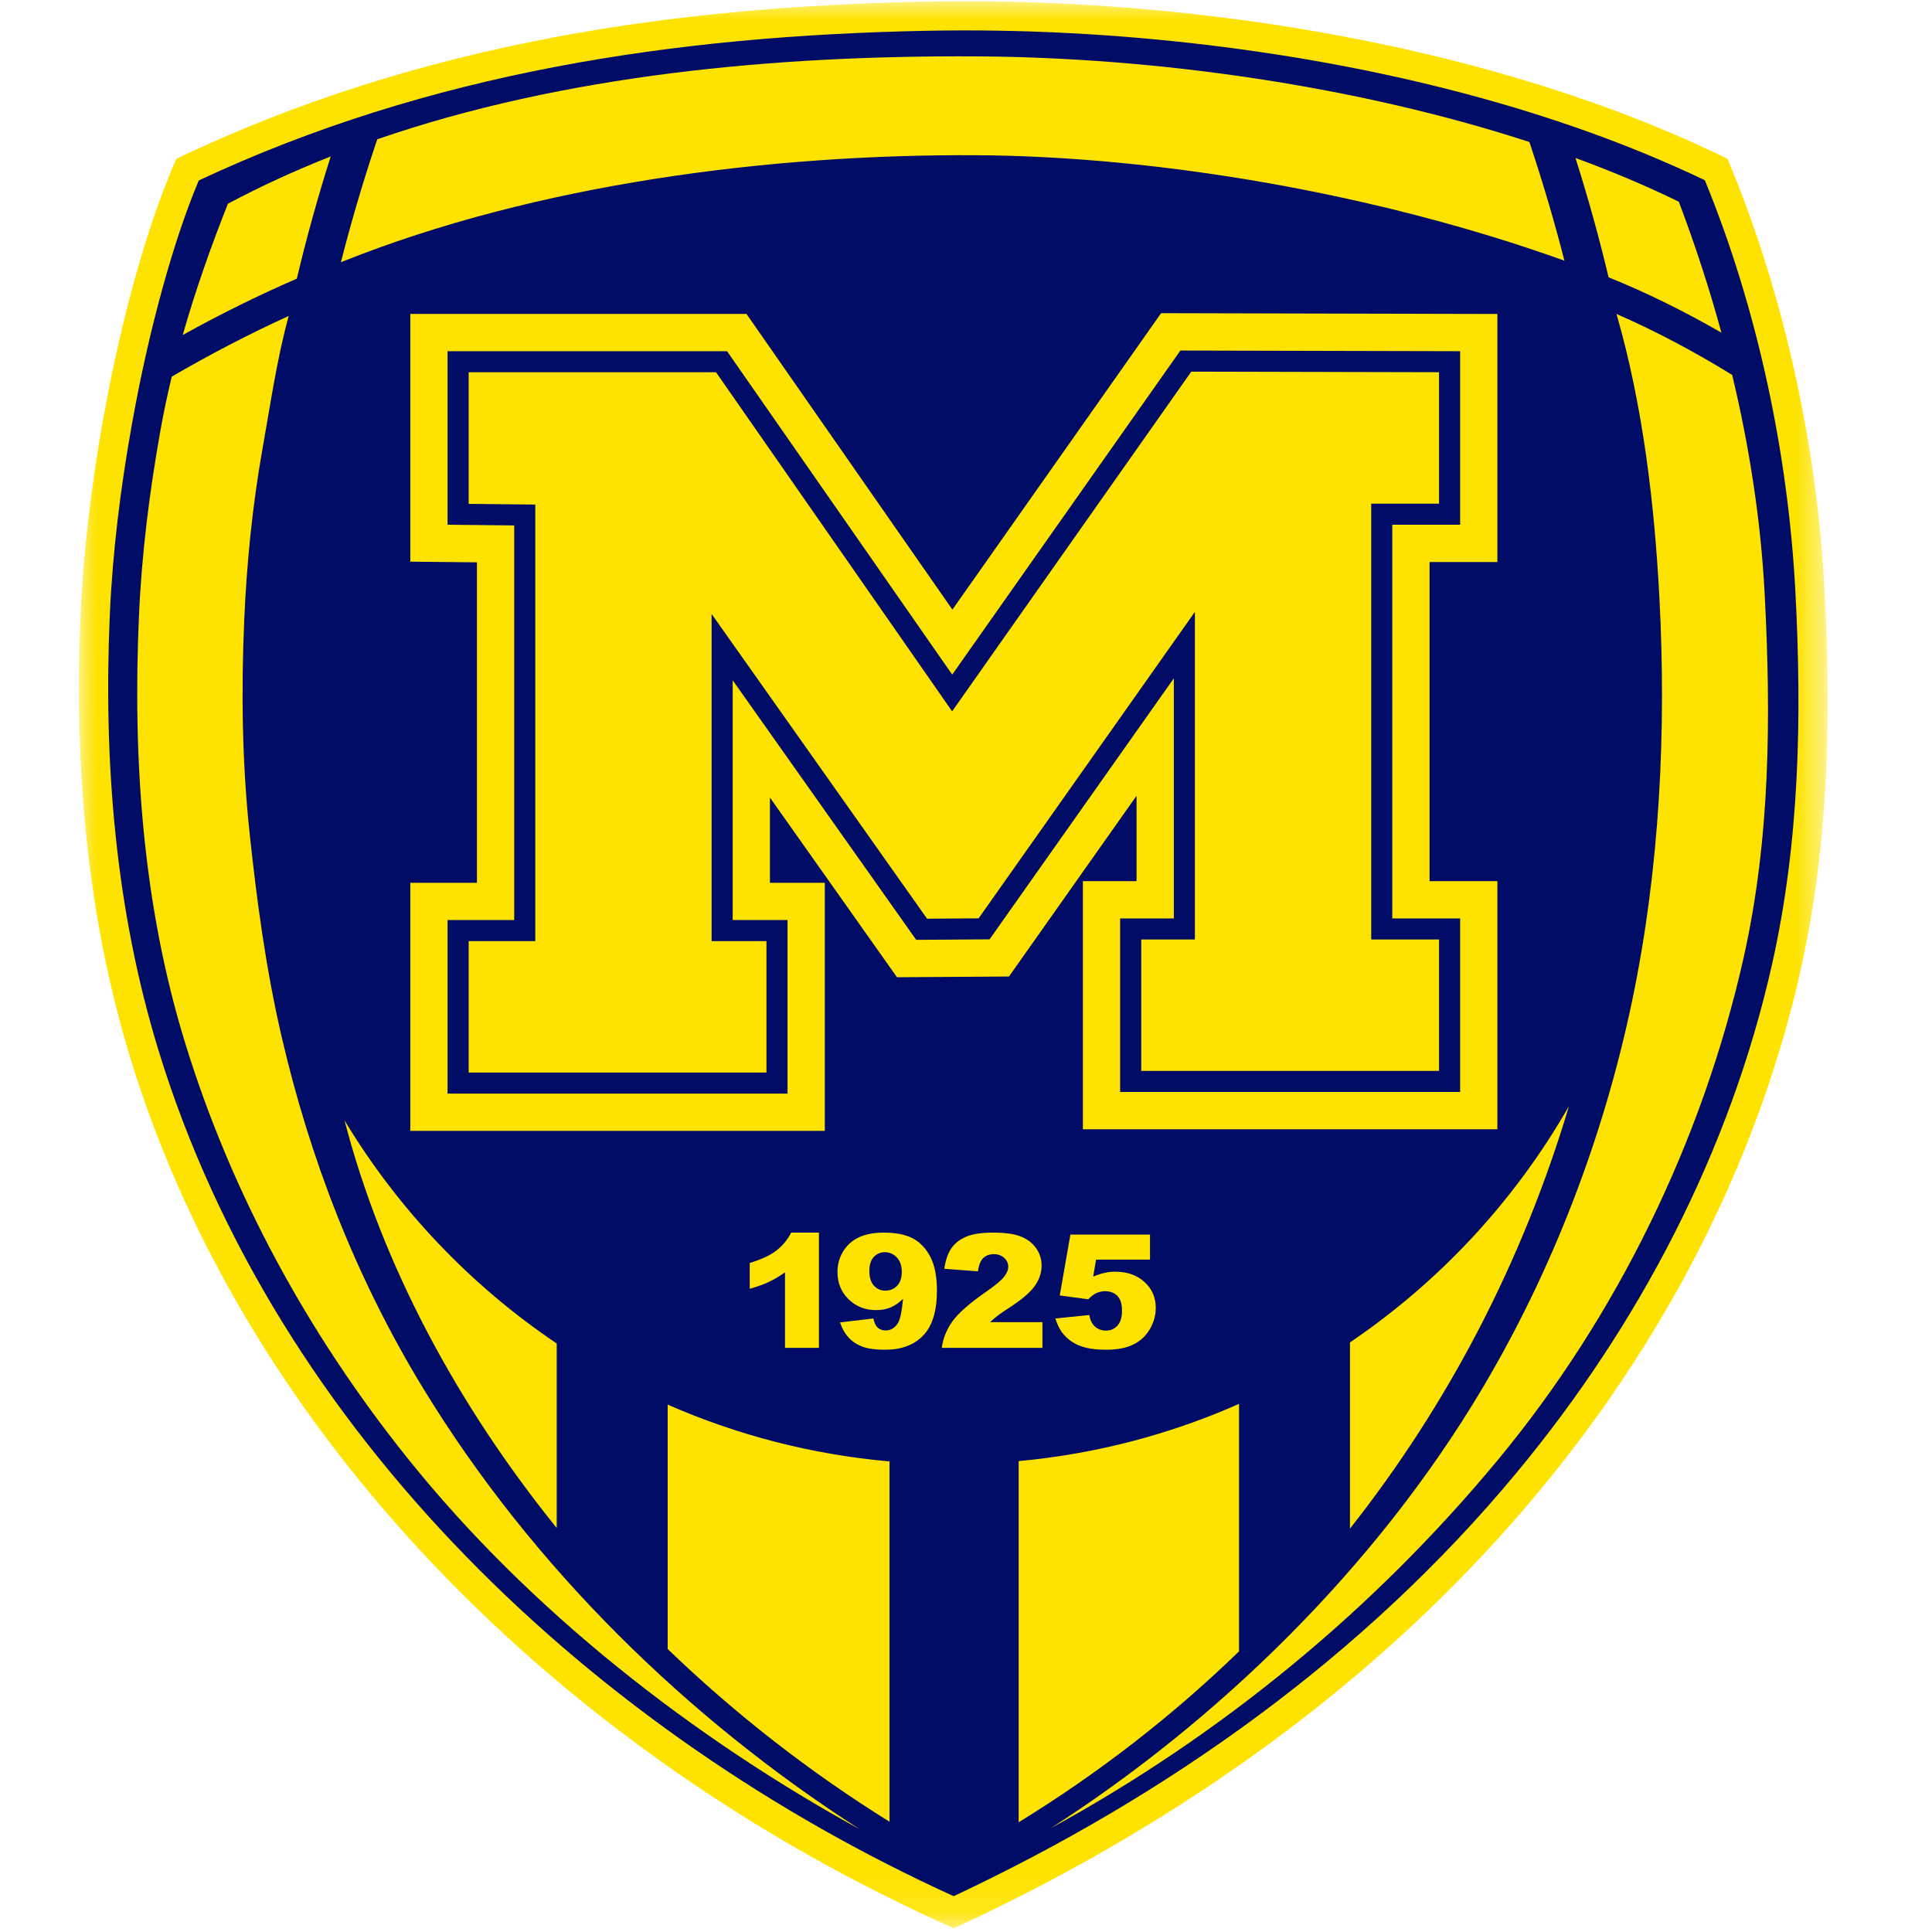
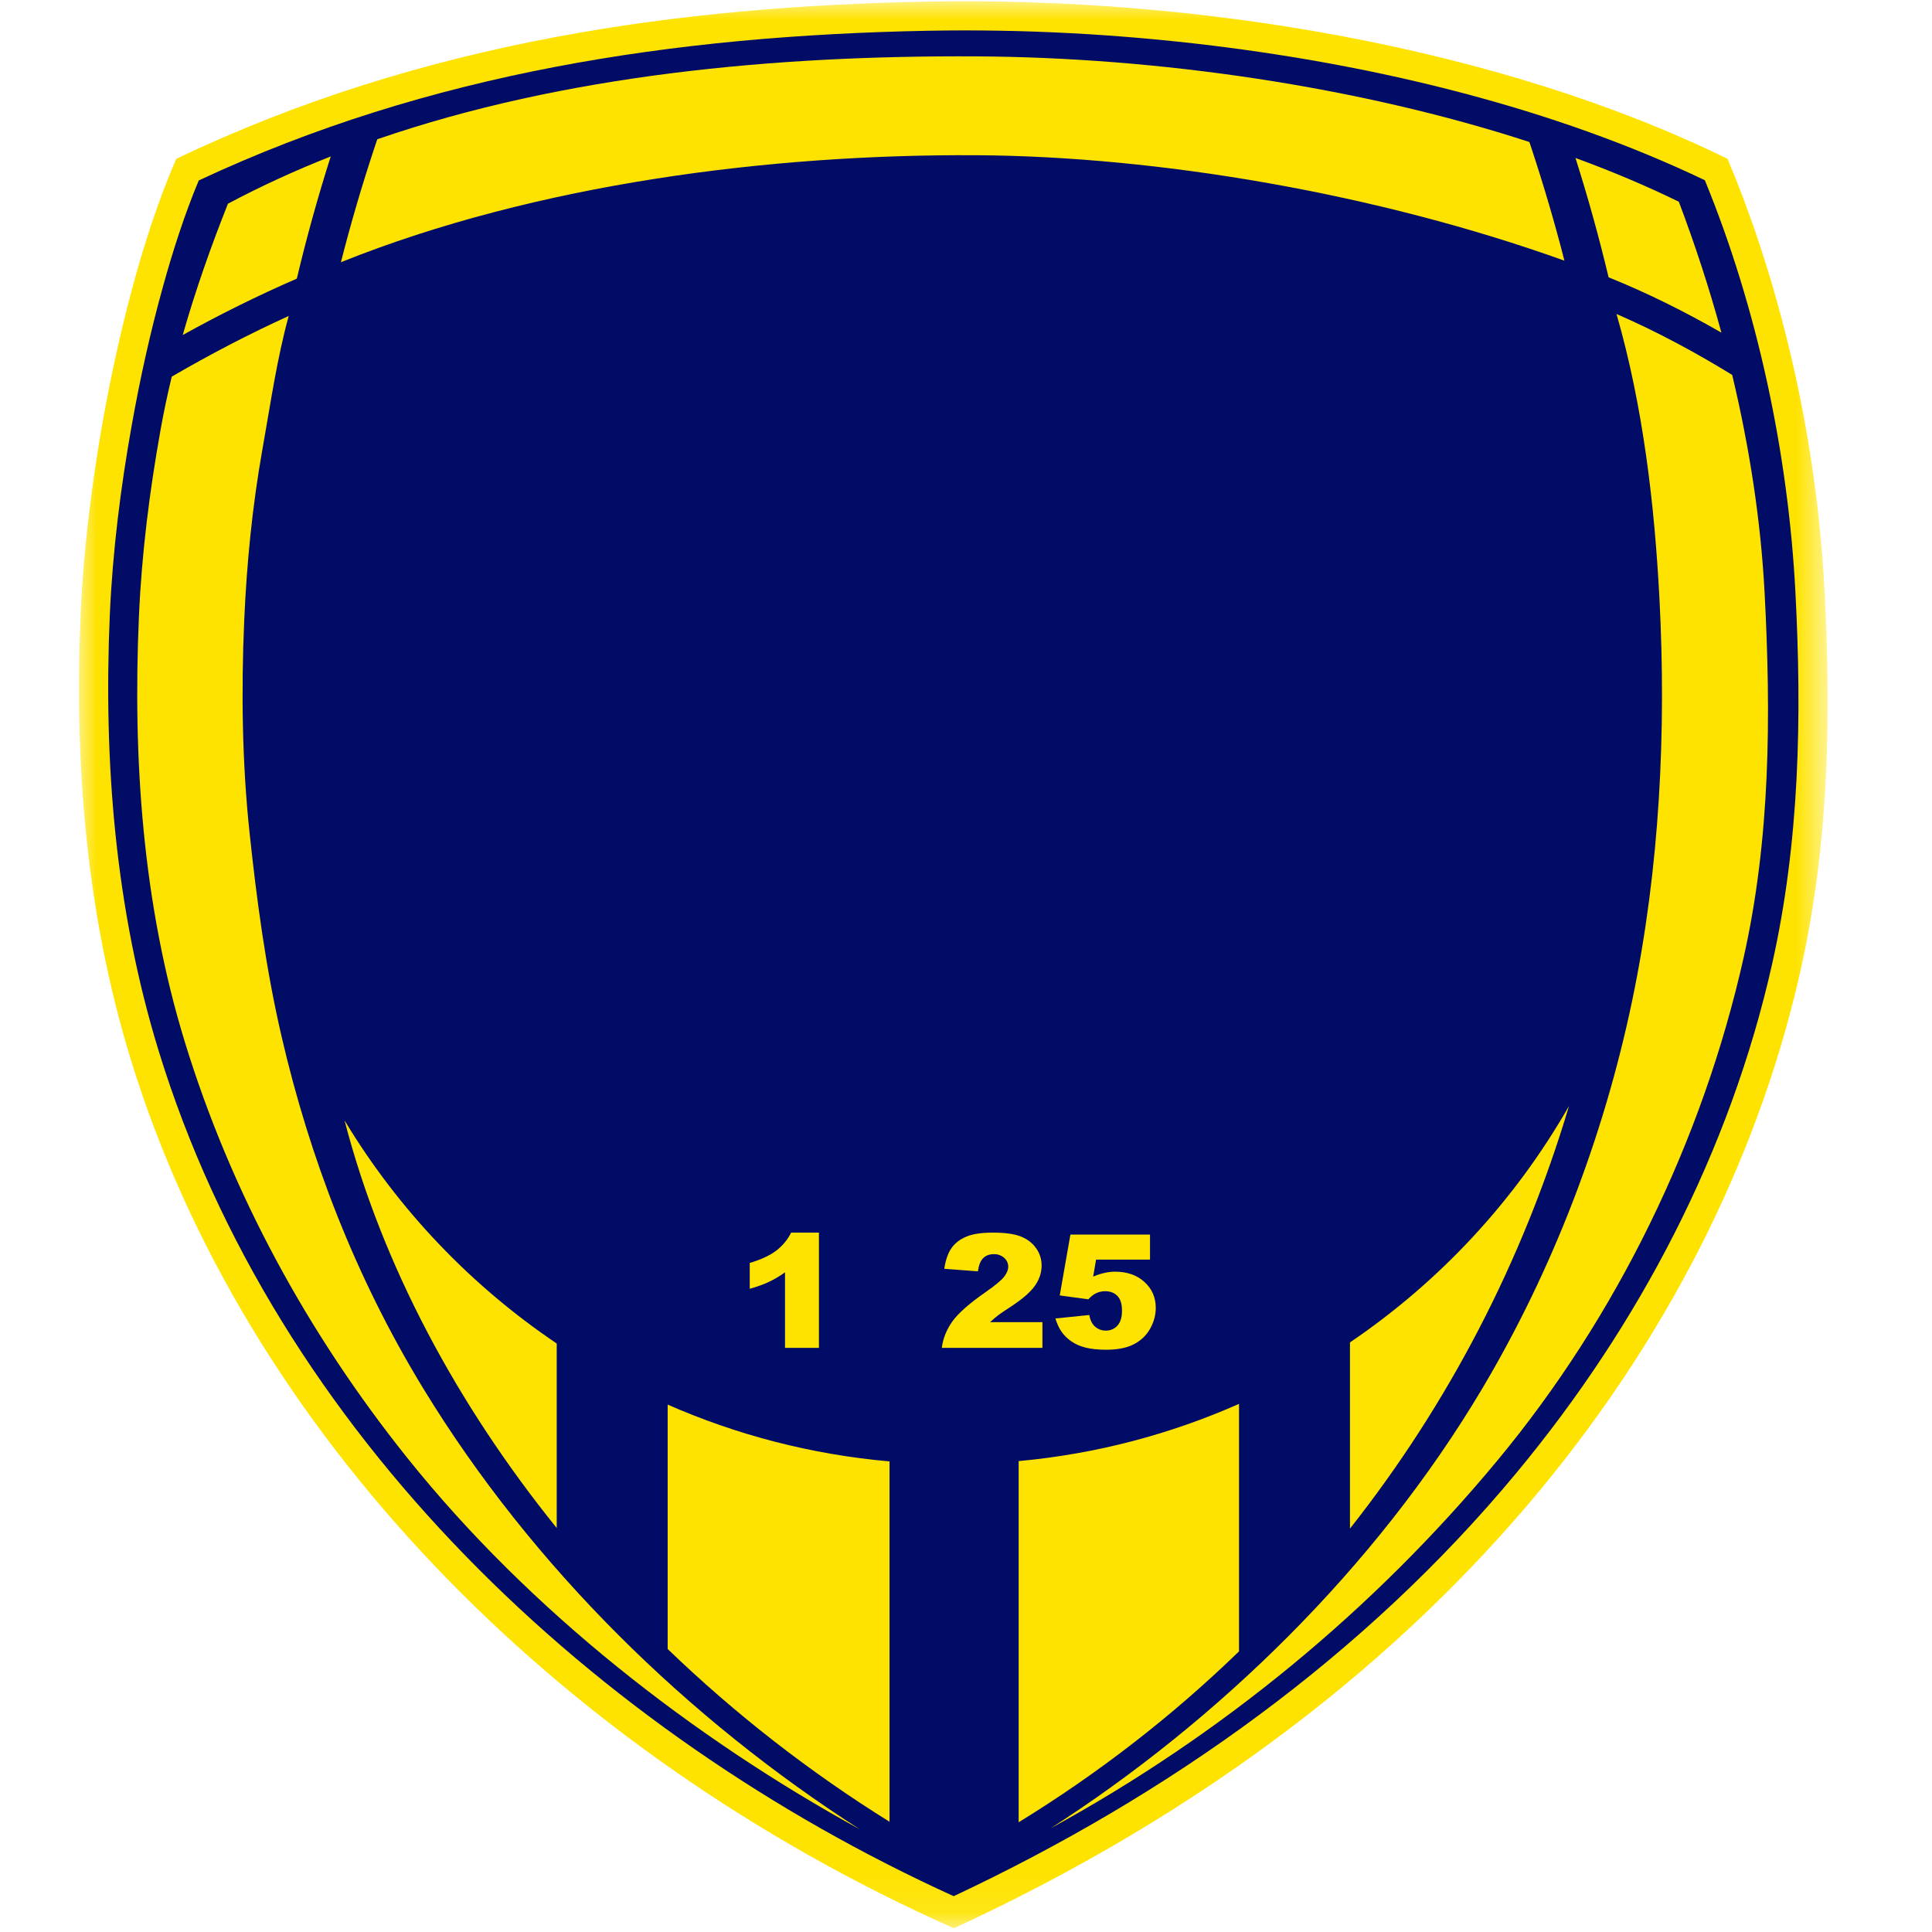
<svg xmlns="http://www.w3.org/2000/svg" width="50" height="50" viewBox="0 0 50 50" fill="none">
  <mask id="mask0_13796_860" style="mask-type:luminance" maskUnits="userSpaceOnUse" x="2" y="0" width="46" height="50">
    <path d="M2 0H47.303V49.912H2V0Z" fill="white" />
  </mask>
  <g mask="url(#mask0_13796_860)">
    <path fill-rule="evenodd" clip-rule="evenodd" d="M4.563 4.11C10.99 1.038 17.68 0.163 23.997 0.042C31.049 -0.094 38.852 1.241 44.708 4.11C45.784 6.657 46.976 10.618 47.219 15.282C47.383 18.418 47.354 21.75 46.597 25.12C44.586 34.075 37.893 43.806 24.686 49.904C14.33 45.29 6.33 37.021 3.381 27.407C2.235 23.668 1.917 19.779 2.088 15.877C2.254 12.072 3.247 7.103 4.563 4.11Z" fill="#FEE300" />
  </g>
  <path fill-rule="evenodd" clip-rule="evenodd" d="M44.121 4.664C40.198 2.79 35.678 1.708 31.385 1.181C28.944 0.882 26.471 0.749 24.011 0.796C17.466 0.922 11.112 1.876 5.144 4.67C4.772 5.558 4.474 6.494 4.217 7.419C3.889 8.599 3.624 9.802 3.409 11.008C3.121 12.62 2.914 14.274 2.842 15.91C2.676 19.709 2.984 23.538 4.103 27.186C7.149 37.117 15.397 44.849 24.681 49.073C30.24 46.461 35.323 42.851 39.259 38.101C42.42 34.287 44.772 29.8 45.861 24.954C46.574 21.778 46.634 18.558 46.465 15.321C46.279 11.752 45.485 7.988 44.121 4.664Z" fill="#000C65" />
  <path fill-rule="evenodd" clip-rule="evenodd" d="M4.445 9.747C4.333 10.21 4.235 10.675 4.152 11.141C3.869 12.725 3.666 14.334 3.596 15.943C3.433 19.649 3.691 23.405 4.783 26.965C5.98 30.868 7.961 34.508 10.542 37.732C13.717 41.7 17.961 44.986 22.257 47.346C17.817 44.497 13.787 40.576 10.955 35.935C9.18 33.026 8.009 29.93 7.292 26.845C6.876 25.056 6.641 23.269 6.456 21.526C6.266 19.729 6.241 17.892 6.32 16.061C6.385 14.572 6.532 13.086 6.793 11.619C7.001 10.457 7.162 9.304 7.472 8.177C6.445 8.644 5.432 9.173 4.445 9.747Z" fill="#FEE300" />
  <path fill-rule="evenodd" clip-rule="evenodd" d="M41.835 8.126C42.522 10.509 42.819 13.052 42.947 15.502C43.123 18.891 42.961 22.443 42.242 25.889C41.5 29.445 40.17 32.889 38.366 35.926C35.583 40.611 31.48 44.56 27.19 47.316C31.63 44.891 35.565 41.645 38.761 37.787C41.845 34.066 44.062 29.518 45.124 24.789C45.82 21.689 45.834 18.52 45.669 15.36C45.571 13.483 45.277 11.576 44.829 9.703C43.867 9.112 42.873 8.578 41.835 8.126Z" fill="#FEE300" />
  <path fill-rule="evenodd" clip-rule="evenodd" d="M43.448 5.221C42.608 4.81 41.712 4.432 40.773 4.088C41.096 5.106 41.383 6.138 41.63 7.177C42.641 7.584 43.611 8.069 44.55 8.609C44.236 7.457 43.865 6.323 43.448 5.221ZM39.58 3.675C35.151 2.232 29.955 1.485 25.277 1.459C20.073 1.43 14.613 1.933 9.764 3.604C9.739 3.677 9.715 3.75 9.69 3.824C9.367 4.799 9.076 5.789 8.823 6.786C13.907 4.746 19.973 3.988 25.262 4.017C29.989 4.044 35.654 5.012 40.487 6.746C40.236 5.762 39.948 4.786 39.63 3.824L39.58 3.675ZM8.559 4.049C7.645 4.41 6.756 4.816 5.899 5.272C5.459 6.378 5.058 7.515 4.729 8.67C5.696 8.134 6.684 7.644 7.682 7.211C7.934 6.148 8.228 5.091 8.559 4.049Z" fill="#FEE300" />
  <path fill-rule="evenodd" clip-rule="evenodd" d="M8.917 28.997C9.885 32.731 11.829 36.35 14.408 39.545V34.77C12.184 33.271 10.305 31.299 8.917 28.997ZM17.279 42.676C19.024 44.357 20.953 45.86 23.021 47.147V37.821C20.994 37.643 19.063 37.134 17.279 36.351V42.676ZM26.363 47.16C28.439 45.886 30.348 44.403 32.066 42.737V36.332C30.294 37.116 28.376 37.628 26.363 37.813V47.16ZM34.937 39.56C37.468 36.356 39.399 32.666 40.606 28.622C39.208 31.071 37.263 33.165 34.937 34.741V39.56Z" fill="#FEE300" />
  <path fill-rule="evenodd" clip-rule="evenodd" d="M21.194 31.9V34.882H20.316V32.928C20.174 33.029 20.036 33.111 19.903 33.173C19.771 33.237 19.604 33.297 19.403 33.354V32.685C19.7 32.596 19.929 32.489 20.092 32.364C20.255 32.238 20.383 32.083 20.475 31.9H21.194Z" fill="#FEE300" />
-   <path fill-rule="evenodd" clip-rule="evenodd" d="M21.74 34.224L22.603 34.122C22.626 34.235 22.664 34.315 22.718 34.361C22.772 34.408 22.838 34.432 22.916 34.432C23.055 34.432 23.164 34.366 23.242 34.234C23.299 34.136 23.342 33.93 23.37 33.615C23.266 33.716 23.16 33.788 23.051 33.836C22.941 33.882 22.815 33.905 22.671 33.905C22.391 33.905 22.156 33.813 21.962 33.626C21.77 33.439 21.674 33.203 21.674 32.918C21.674 32.723 21.722 32.545 21.821 32.386C21.919 32.225 22.053 32.105 22.226 32.023C22.398 31.941 22.614 31.9 22.873 31.9C23.186 31.9 23.437 31.951 23.626 32.05C23.815 32.151 23.966 32.311 24.079 32.531C24.192 32.75 24.248 33.04 24.248 33.4C24.248 33.929 24.13 34.316 23.892 34.563C23.655 34.809 23.327 34.931 22.905 34.931C22.657 34.931 22.461 34.905 22.318 34.851C22.174 34.796 22.054 34.718 21.96 34.613C21.864 34.509 21.791 34.38 21.74 34.224ZM23.338 32.915C23.338 32.757 23.296 32.633 23.21 32.543C23.125 32.453 23.022 32.407 22.899 32.407C22.784 32.407 22.689 32.449 22.613 32.53C22.537 32.611 22.499 32.733 22.499 32.896C22.499 33.06 22.538 33.185 22.617 33.272C22.696 33.359 22.794 33.402 22.912 33.402C23.034 33.402 23.136 33.36 23.217 33.275C23.297 33.191 23.338 33.072 23.338 32.915Z" fill="#FEE300" />
  <path fill-rule="evenodd" clip-rule="evenodd" d="M26.978 34.882H24.374C24.404 34.64 24.495 34.414 24.646 34.2C24.798 33.988 25.081 33.737 25.497 33.447C25.752 33.27 25.914 33.135 25.985 33.044C26.057 32.952 26.093 32.864 26.093 32.782C26.093 32.692 26.057 32.616 25.987 32.552C25.916 32.49 25.828 32.457 25.721 32.457C25.61 32.457 25.52 32.49 25.449 32.556C25.379 32.621 25.332 32.736 25.308 32.902L24.438 32.836C24.472 32.606 24.535 32.428 24.626 32.299C24.717 32.17 24.845 32.072 25.011 32.003C25.176 31.934 25.405 31.9 25.698 31.9C26.003 31.9 26.241 31.932 26.411 31.997C26.58 32.063 26.714 32.163 26.811 32.299C26.909 32.434 26.957 32.586 26.957 32.754C26.957 32.933 26.901 33.103 26.79 33.266C26.679 33.428 26.476 33.607 26.182 33.802C26.007 33.915 25.89 33.994 25.831 34.04C25.772 34.085 25.703 34.144 25.623 34.217H26.978V34.882Z" fill="#FEE300" />
  <path fill-rule="evenodd" clip-rule="evenodd" d="M27.702 31.95H29.762V32.599H28.366L28.291 33.04C28.388 32.997 28.483 32.965 28.578 32.944C28.673 32.922 28.766 32.911 28.858 32.911C29.171 32.911 29.425 33 29.619 33.178C29.814 33.355 29.911 33.578 29.911 33.847C29.911 34.037 29.861 34.219 29.761 34.394C29.661 34.568 29.518 34.702 29.334 34.794C29.151 34.886 28.915 34.931 28.628 34.931C28.422 34.931 28.246 34.913 28.099 34.877C27.952 34.84 27.827 34.785 27.723 34.712C27.62 34.64 27.537 34.557 27.473 34.466C27.409 34.374 27.356 34.259 27.313 34.122L28.191 34.032C28.213 34.163 28.262 34.264 28.34 34.333C28.419 34.401 28.512 34.436 28.619 34.436C28.74 34.436 28.84 34.393 28.919 34.307C28.998 34.221 29.037 34.092 29.037 33.922C29.037 33.747 28.998 33.619 28.917 33.537C28.838 33.457 28.732 33.416 28.601 33.416C28.517 33.416 28.435 33.435 28.358 33.473C28.299 33.502 28.235 33.552 28.166 33.626L27.426 33.526L27.702 31.95Z" fill="#FEE300" />
-   <path fill-rule="evenodd" clip-rule="evenodd" d="M24.648 15.777L30.049 8.105L38.752 8.126V14.545H36.997V22.804H38.752V29.225H28.025V22.804H29.414V20.594L26.112 25.272L23.214 25.291L19.926 20.641V22.846H21.346V29.267H10.619V22.846H12.343V14.553L10.619 14.536V8.124H19.319L24.648 15.777ZM11.583 9.089H18.816L24.643 17.459L30.548 9.072L37.788 9.089V13.58H36.032V23.769H37.788V28.26H28.989V23.769H30.379V17.554L25.61 24.31L23.711 24.323L18.962 17.605V23.811H20.381V28.302H11.583V23.811H13.308V13.598L11.583 13.58V9.089ZM12.129 9.634V13.04L13.853 13.058V24.356H12.129V27.757H19.836V24.356H18.416V15.889L23.992 23.776L25.326 23.767L30.924 15.835V24.314H29.535V27.715H37.242V24.314H35.487V13.035H37.242V9.633L30.83 9.618L24.641 18.409L18.531 9.634H12.129Z" fill="#FEE300" />
</svg>